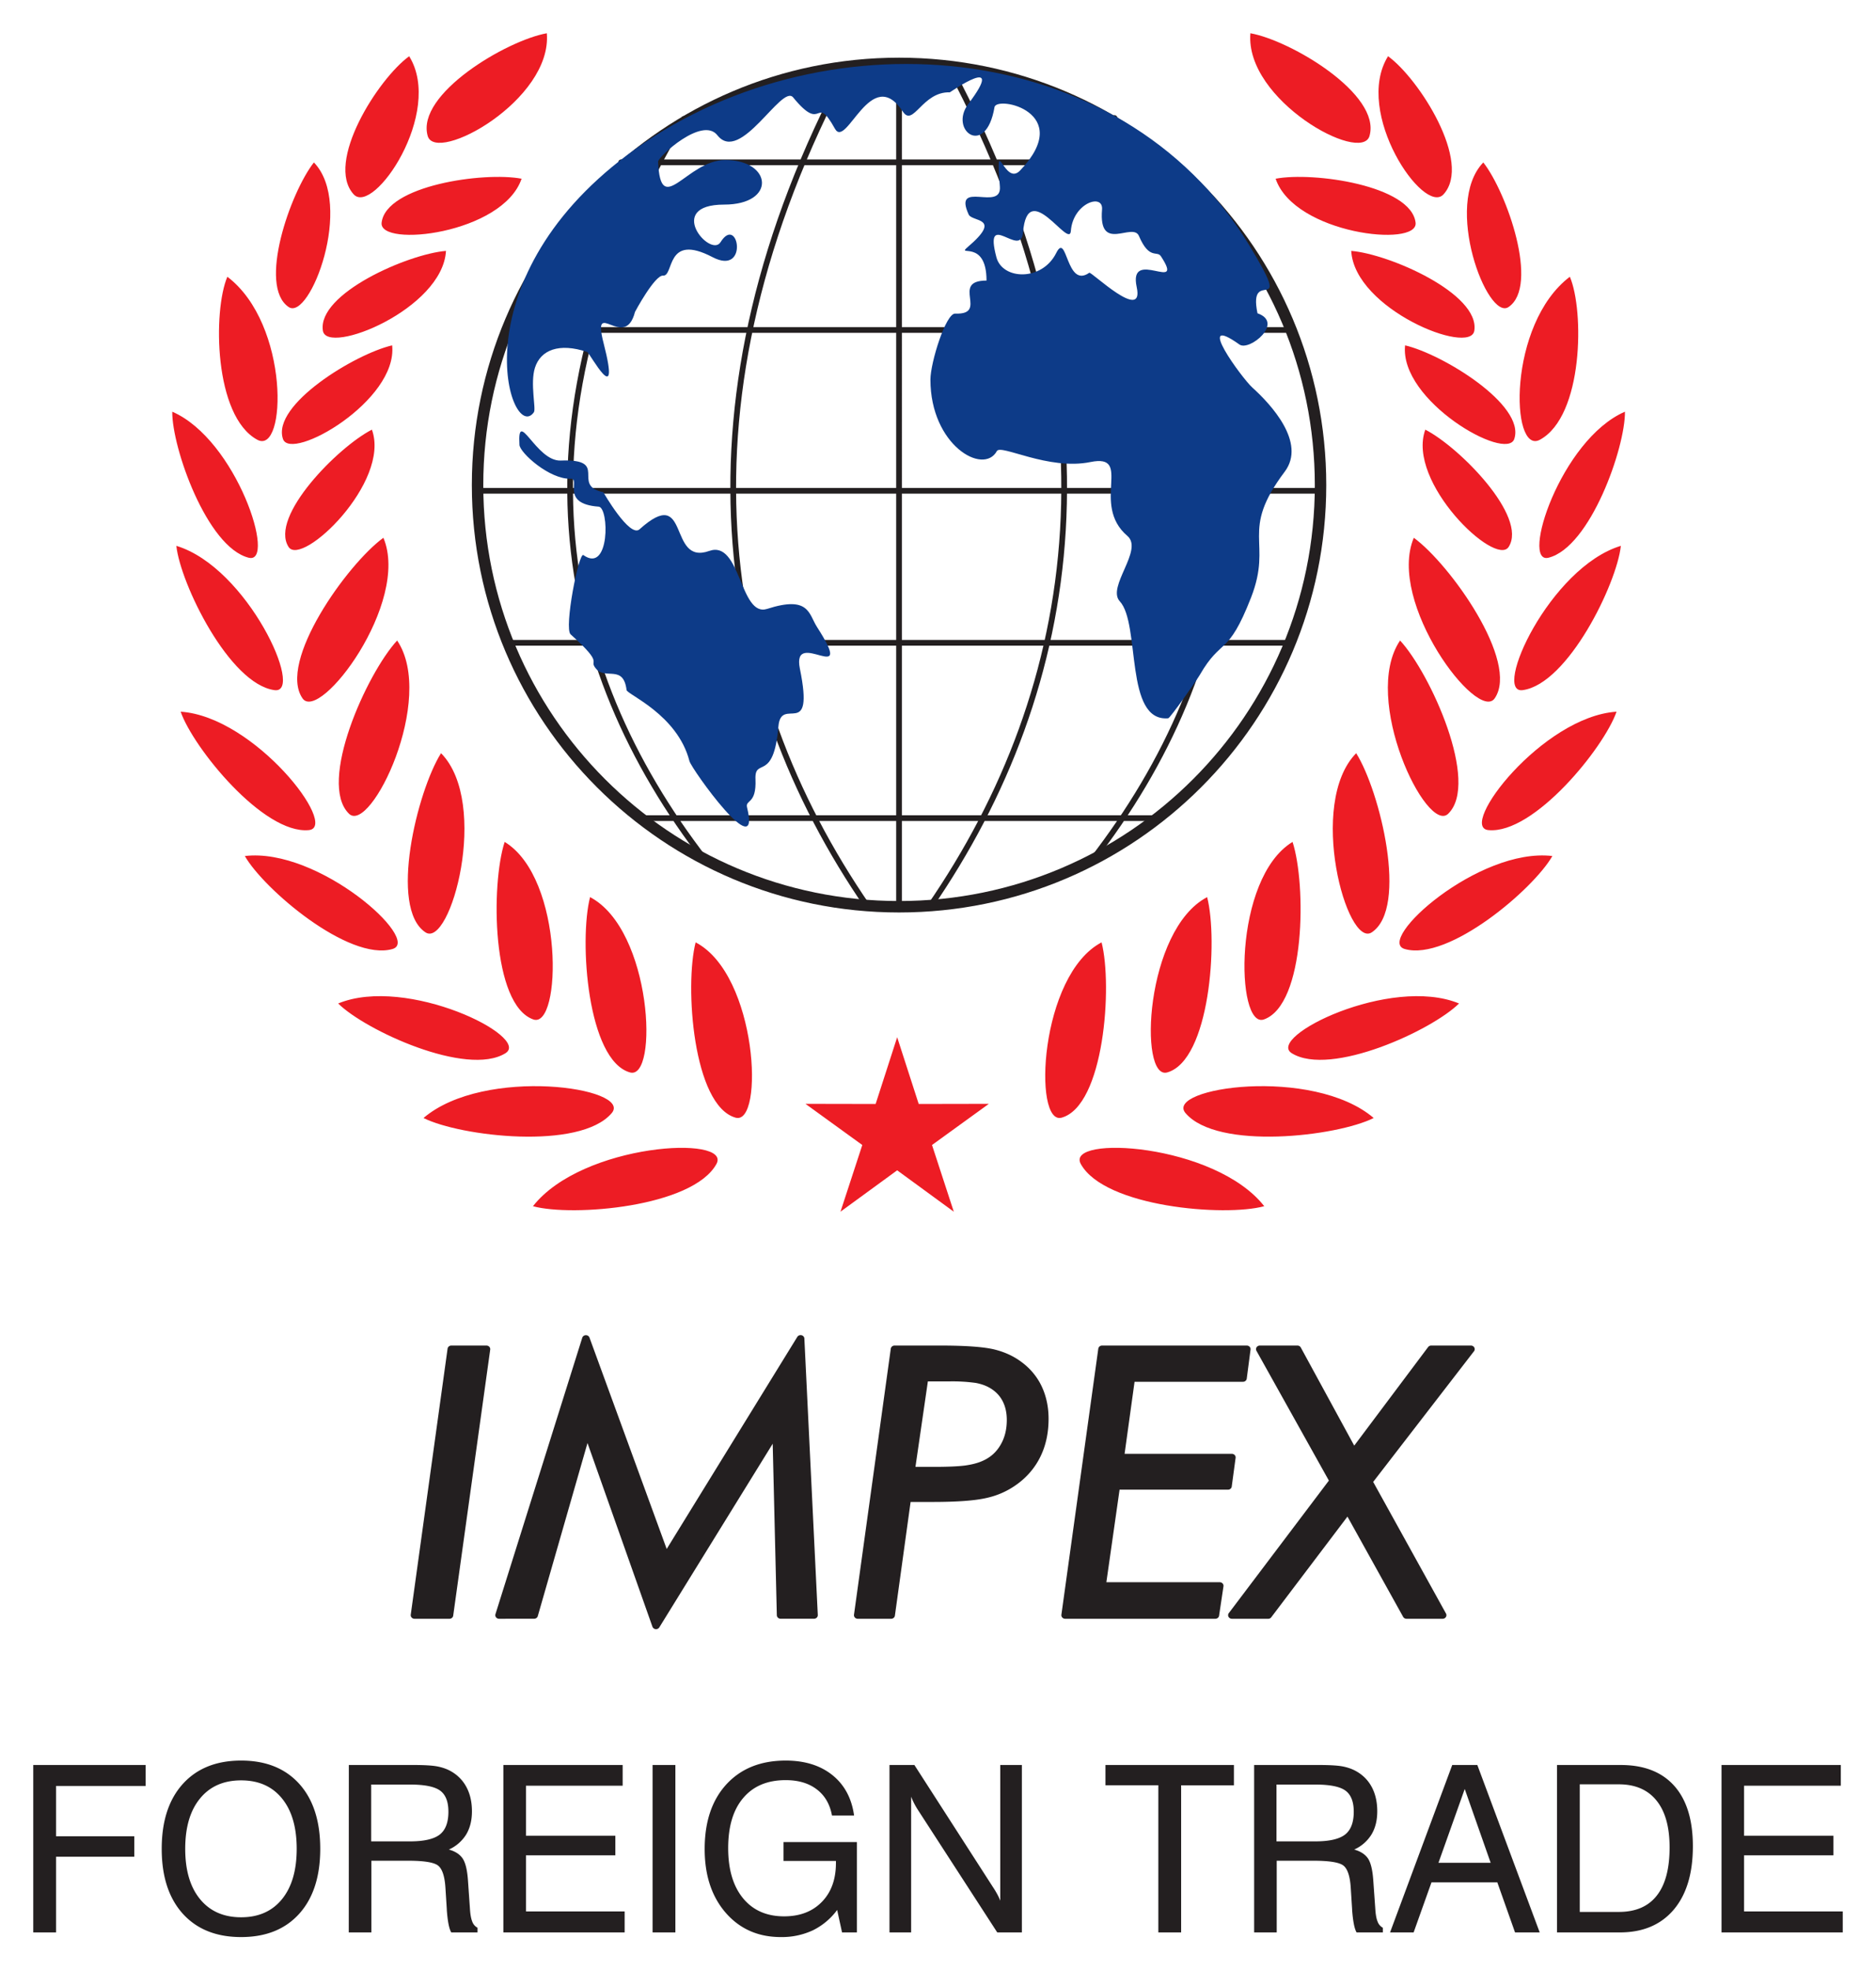
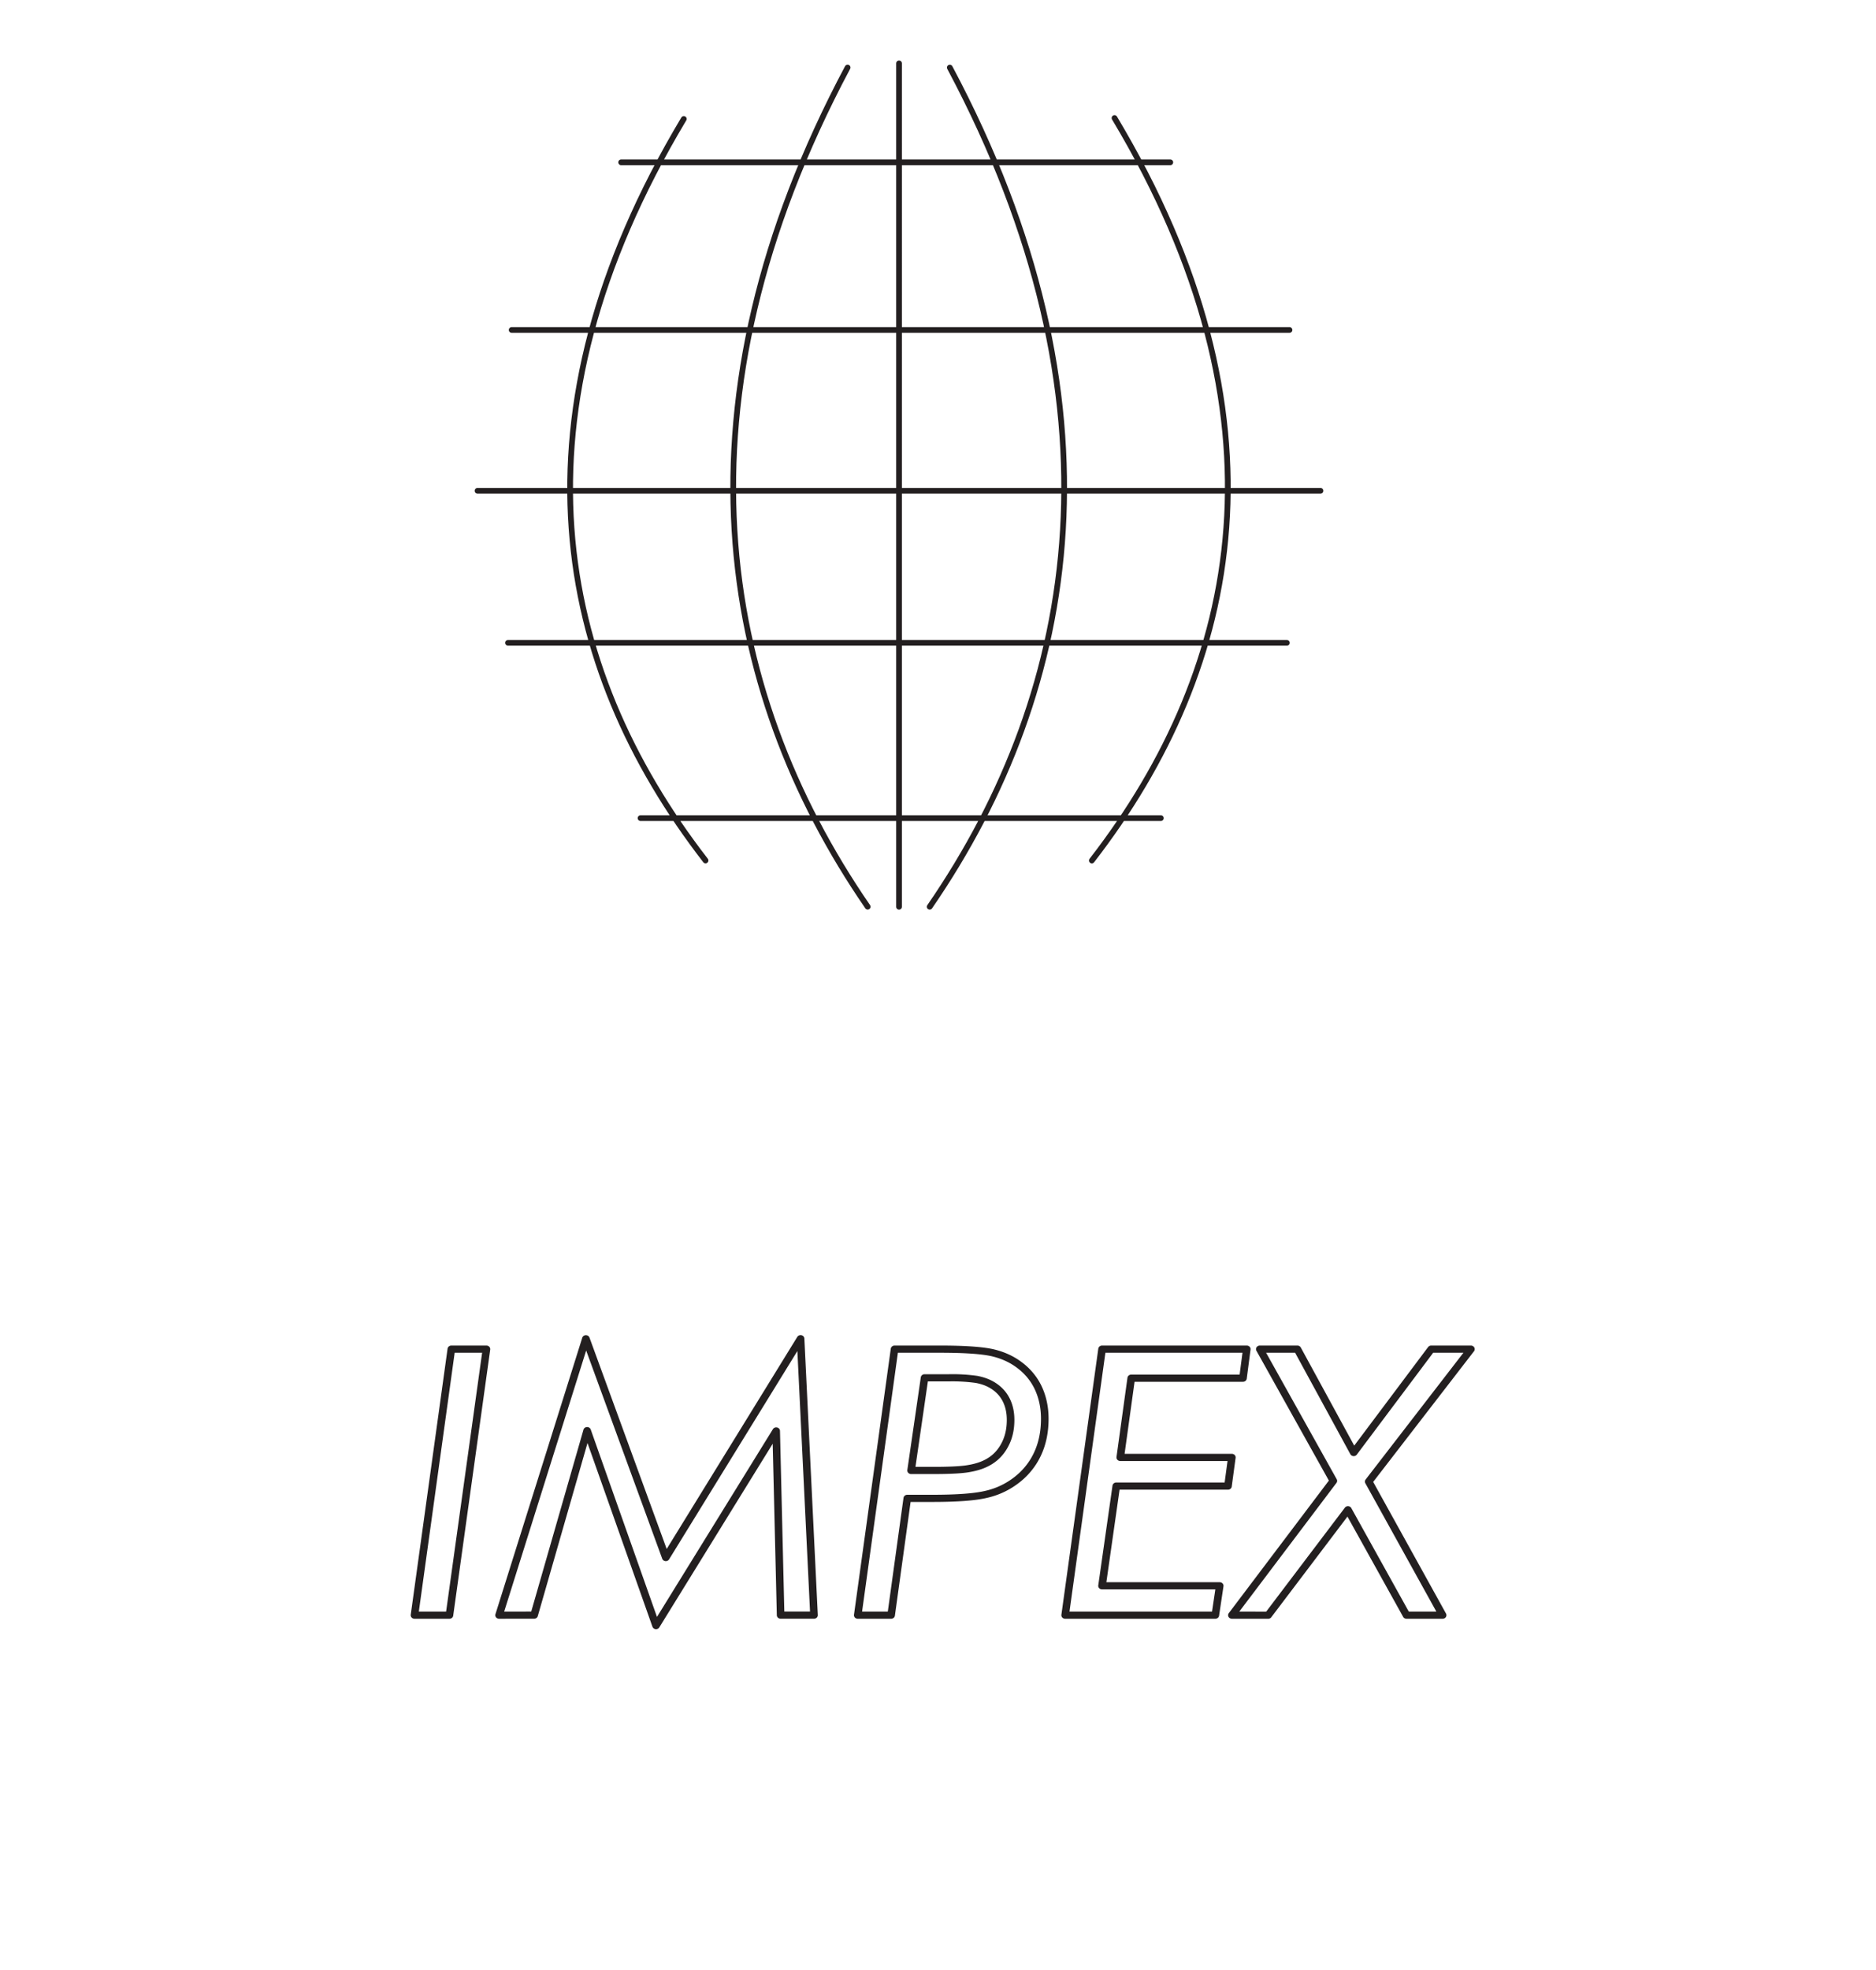
<svg xmlns="http://www.w3.org/2000/svg" width="75.235" height="78.98" viewBox="0 0 56.426 59.235">
  <g data-name="Foreground">
-     <path d="M16.447 1c-1.206.213-3.942 1.83-3.583 3.087.244.852 3.75-1.076 3.583-3.087zm-4.14.691c-.934.676-2.541 3.2-1.668 4.153.592.646 2.717-2.462 1.668-4.153zm3.381 3.682c-1.126-.216-4.08.202-4.21 1.322-.088.76 3.646.34 4.21-1.322zm-6.246-.49c-.709.902-1.694 3.718-.759 4.348.634.427 1.976-3.083.759-4.347zm3.972 2.66c-1.143.093-3.876 1.287-3.702 2.4.118.756 3.604-.649 3.702-2.4zm-1.62 2.84c-1.113.257-3.629 1.79-3.283 2.814.233.696 3.459-1.147 3.284-2.815zm-.608 2.534c-1.018.52-3.09 2.614-2.507 3.525.395.618 3.08-1.948 2.507-3.525zm.346 3.25c-1.088.793-3.188 3.733-2.433 4.828.512.742 3.25-2.88 2.433-4.827zm.413 3.089c-.913.989-2.401 4.28-1.448 5.208.646.628 2.628-3.456 1.448-5.208zm1.32 3.388c-.716 1.14-1.576 4.648-.469 5.385.75.5 1.95-3.88.47-5.385zm1.914 2.667c-.417 1.28-.392 4.893.861 5.337.85.3.942-4.239-.861-5.337zm2.569 1.66c-.335 1.304-.08 4.907 1.2 5.27.867.246.67-4.29-1.2-5.27zm3.175 1.36c-.334 1.304-.078 4.908 1.201 5.27.867.247.669-4.29-1.2-5.27zM6.838 8.321c-.434 1.015-.408 4.189.9 4.899.887.481.982-3.475-.9-4.9zm-1.657 4.056c-.011 1.077 1.042 4.072 2.298 4.39.852.217-.359-3.55-2.298-4.39zm.123 4.033c.12 1.135 1.593 4.156 2.953 4.338.922.123-.811-3.691-2.953-4.338zm.13 4.986c.372 1.079 2.488 3.69 3.854 3.56.926-.087-1.623-3.412-3.855-3.56zm1.93 4.339c.564.992 3.121 3.172 4.44 2.796.896-.256-2.218-3.06-4.44-2.796zm2.807 4.433c.81.804 3.86 2.215 5.03 1.497.792-.487-2.961-2.349-5.03-1.497zm2.567 3.443c1.1.553 4.7.981 5.66-.146.65-.765-3.823-1.42-5.66.146zm3.292 2.652c1.188.324 4.802.027 5.518-1.268.486-.88-4.028-.631-5.518 1.268zM37.61 1c1.205.213 3.941 1.83 3.582 3.087-.244.852-3.75-1.076-3.583-3.087zm4.14.691c.934.676 2.54 3.2 1.667 4.153-.592.646-2.717-2.462-1.668-4.153zm-3.382 3.682c1.126-.216 4.08.202 4.21 1.322.088.76-3.646.34-4.21-1.322zm6.246-.49c.709.902 1.694 3.718.759 4.348-.634.427-1.976-3.083-.759-4.347zm-3.972 2.66c1.143.093 3.876 1.287 3.702 2.4-.118.756-3.603-.649-3.702-2.4zm1.62 2.84c1.113.257 3.629 1.79 3.284 2.814-.234.696-3.46-1.147-3.284-2.815zm.608 2.534c1.019.52 3.09 2.614 2.507 3.525-.395.618-3.08-1.948-2.507-3.525zm-.346 3.25c1.088.793 3.187 3.733 2.433 4.828-.511.742-3.25-2.88-2.433-4.827zm-.413 3.089c.914.988 2.401 4.28 1.448 5.208-.646.629-2.628-3.456-1.448-5.208zm-1.32 3.388c.716 1.139 1.576 4.648.47 5.385-.751.5-1.95-3.88-.47-5.385zm-1.914 2.667c.417 1.28.392 4.893-.861 5.337-.85.3-.942-4.239.861-5.337zm-2.569 1.66c.335 1.304.08 4.907-1.2 5.27-.867.246-.67-4.29 1.2-5.27zm-3.175 1.36c.334 1.304.078 4.908-1.2 5.27-.868.247-.67-4.29 1.2-5.27zm14.085-20.01c.435 1.015.408 4.189-.9 4.899-.887.482-.982-3.475.9-4.9zm1.657 4.056c.011 1.077-1.041 4.072-2.298 4.39-.852.217.36-3.55 2.298-4.39zm-.123 4.033c-.12 1.135-1.592 4.155-2.953 4.338-.922.123.811-3.69 2.953-4.338zm-.13 4.986c-.372 1.079-2.487 3.69-3.854 3.56-.926-.087 1.623-3.412 3.855-3.56zm-1.93 4.339c-.564.992-3.121 3.172-4.44 2.796-.896-.256 2.218-3.06 4.44-2.796zm-2.807 4.433c-.81.804-3.86 2.215-5.03 1.497-.792-.487 2.961-2.348 5.03-1.497zm-2.567 3.443c-1.1.553-4.7.98-5.66-.147-.65-.764 3.823-1.419 5.66.147zm-3.292 2.652c-1.188.324-4.802.027-5.518-1.269-.485-.879 4.028-.63 5.518 1.269zm-11.041-5.08.648 2.007 2.109-.004-1.709 1.237.655 2.005-1.703-1.244-1.705 1.244.656-2.005-1.709-1.237 2.11.004z" fill="#ed1c24" fill-rule="evenodd" />
-     <path stroke-width=".344" stroke-linecap="round" stroke-linejoin="round" fill="none" stroke="#231f20" d="M27.042 1.906c7 0 12.677 5.676 12.677 12.677 0 7.002-5.676 12.677-12.677 12.677-7.002 0-12.678-5.675-12.678-12.677 0-7.001 5.676-12.677 12.678-12.677z" />
    <path stroke-width=".172" stroke-linecap="round" stroke-linejoin="round" fill="none" stroke="#231f20" d="M32.84 25.87c4.538-5.859 6.024-13.4.682-22.322M27.963 27.26c4.537-6.584 5.947-15.202.605-25.229m-1.527 25.23V1.905m-5.82 23.964c-4.537-5.859-5.995-13.37-.654-22.293m5.531 23.683c-4.537-6.584-5.946-15.202-.604-25.229m-6.228 22.566h15.65M15.28 19.325h23.426m-24.343-4.57h25.354M18.683 4.88H35.2M15.39 9.92h23.395" />
-     <path d="M16.058 12.393c.072-.102-.118-.868.032-1.337.17-.535.725-.758 1.573-.474.071.024 1.024 1.804.493-.26-.367-1.428.633.26.943-.944.001-.006.596-1.112.844-1.092.338.027.066-1.299 1.489-.555 1.1.575.775-1.307.24-.45-.304.485-1.688-1.13.107-1.13 1.58 0 1.445-1.34.037-1.34-1.161 0-1.948 1.78-2.022.05-.006-.141 1.329-1.375 1.783-.795.69.881 1.94-1.553 2.279-1.137.92 1.125.643-.159 1.258.943.347.622 1.085-1.97 2.044-.514.31.472.583-.609 1.41-.582.008 0 1.735-1.212.558.347-.599.794.526 1.636.786.1.061-.36 2.435.153.77 1.903-.48.504-.748-1.212-.608.48.064.774-1.423-.222-.939.843.105.231 1.033.074-.026.976-.37.315.563-.26.563 1.01-1.098 0 .084 1.033-.943.993-.281-.012-.744 1.472-.744 1.985 0 1.972 1.596 2.887 1.998 2.148.117-.216 1.55.588 2.813.33 1.301-.265-.004 1.269 1.113 2.221.495.423-.63 1.532-.228 1.966.63.681.13 3.634 1.457 3.516.058-.005.865-1.156.947-1.3.659-1.143.843-.534 1.543-2.328.665-1.703-.362-1.958 1.013-3.785.656-.873-.413-2.024-.976-2.532-.307-.277-1.777-2.282-.385-1.291.297.21 1.357-.657.542-.939-.303-1.468 1.139.241-.244-2.04C33.698.979 24.562.4 18.883 4.646c-5.176 3.87-3.516 8.72-2.825 7.748zm18.132-3.76c-.264-1.22 1.48.217.727-.93-.116-.179-.35.118-.66-.609-.186-.433-1.219.534-1.11-.794.042-.505-.877-.193-.938.645-.042.565-1.3-1.638-1.44.05-.065.784-1.19-.734-.799.74.182.684 1.374.727 1.8-.131.328-.661.295 1.091.993.596.059-.043 1.66 1.512 1.427.433zm-18.566 4.741c.014.24.909 1.043 1.539 1.018.325-.013-.334.753.843.84.32.023.342 2.027-.459 1.456-.138-.098-.588 2.2-.384 2.383 1.075.966.496.734.777 1.047.284.315.812-.14.906.628.017.132 1.531.737 1.891 2.135.062.24 2.171 3.181 1.733 1.394-.06-.247.286-.077.253-.848-.03-.677.548.115.69-1.589.08-.944 1.093.46.646-1.733-.261-1.28 1.73.635.513-1.258-.249-.388-.23-.95-1.497-.542-.825.266-.791-2.08-1.742-1.742-1.268.452-.554-2.038-2.098-.65-.295.266-1.087-1.11-1.088-1.115-.996-.207.21-1.01-1.282-.952-.741.029-1.31-1.615-1.241-.472" fill="#0d3b88" fill-rule="evenodd" />
-     <path d="m12.465 48.559 1.107-7.998h1.056l-1.113 7.998zM15.008 48.559l2.61-8.312 2.402 6.58 4.053-6.58.404 8.312h-1.005l-.132-5.538-3.613 5.85-2.073-5.86-1.594 5.548zM27.398 44.207h.686c.432 0 .753-.015.962-.043.21-.03.39-.076.541-.143.258-.112.456-.286.593-.519.14-.233.209-.503.209-.812 0-.237-.047-.446-.142-.623a1.076 1.076 0 0 0-.423-.433 1.387 1.387 0 0 0-.457-.164 5.164 5.164 0 0 0-.832-.048h-.733zm-1.605 4.352L26.9 40.56h1.361c.755 0 1.285.037 1.594.11.308.072.575.195.806.37.246.187.435.416.563.692.128.274.193.582.193.92 0 .404-.076.765-.23 1.084-.154.32-.38.588-.682.806-.24.179-.53.307-.867.386-.336.078-.87.117-1.601.117h-.755l-.485 3.513zM36.678 47.675l-.132.884H32.03l1.11-7.998h4.352l-.115.872h-3.361l-.329 2.383h3.355l-.116.861h-3.359l-.428 2.998zM37.044 48.559l3.05-4.039-2.21-3.96h1.13l1.693 3.108 2.33-3.107h1.194l-3.073 3.982 2.222 4.016h-1.085l-1.762-3.17-2.4 3.17z" fill="#231f20" />
    <path transform="matrix(1.057 0 0 -1 1 58.235)" stroke-width=".216" stroke-linecap="round" stroke-linejoin="round" fill="none" stroke="#231f20" d="m10.849 9.677 1.048 7.998h.999l-1.053-7.998zM13.256 9.677l2.47 8.31L18 11.41l3.835 6.579.382-8.311h-.95l-.126 5.537-3.419-5.85-1.961 5.86-1.508-5.547zM24.98 14.028h.65c.408 0 .712.015.91.043.199.03.369.076.512.143.245.112.431.286.561.519.133.233.198.503.198.813 0 .237-.045.445-.134.622-.09.18-.222.323-.4.433-.122.076-.266.13-.434.164a4.626 4.626 0 0 1-.786.048h-.694zm-1.518-4.351 1.047 7.998h1.288c.715 0 1.216-.038 1.509-.11.29-.073.544-.196.762-.372a1.8 1.8 0 0 0 .534-.691c.12-.274.182-.582.182-.92 0-.404-.072-.765-.218-1.084a2.091 2.091 0 0 0-.645-.805 2.129 2.129 0 0 0-.82-.387c-.319-.078-.824-.117-1.516-.117h-.714l-.459-3.512zM33.762 10.56l-.125-.883h-4.273l1.05 7.998h4.118l-.108-.873h-3.18l-.312-2.382h3.175l-.11-.862h-3.179l-.405-2.998zM34.109 9.677l2.886 4.038-2.092 3.96h1.07l1.602-3.108 2.205 3.108h1.13l-2.908-3.982 2.103-4.016h-1.028l-1.666 3.169-2.271-3.17z" />
-     <path d="M1 58.095v-5.033h3.381v.63H1.686v1.512h2.353v.616H1.686v2.275zM5.571 55.582c0 .645.148 1.15.446 1.513.297.363.71.545 1.235.545.525 0 .935-.182 1.23-.545.295-.364.442-.868.442-1.513 0-.647-.147-1.152-.442-1.514-.295-.363-.705-.544-1.23-.544-.526 0-.938.181-1.235.544-.298.362-.446.867-.446 1.514zm-.707 0c0-.832.211-1.481.634-1.95.423-.468 1.008-.703 1.754-.703s1.328.234 1.75.701c.42.467.63 1.118.63 1.952 0 .832-.21 1.482-.63 1.95-.422.469-1.004.703-1.75.703s-1.33-.234-1.754-.702c-.423-.47-.634-1.12-.634-1.95M11.164 53.65v1.708h1.168c.422 0 .72-.069.895-.205.173-.136.26-.365.26-.685 0-.299-.08-.51-.245-.633-.165-.123-.468-.185-.91-.185zm-.672-.588h1.953c.316 0 .55.014.699.041.149.028.283.073.401.137.212.116.373.278.484.485.111.207.166.451.166.731 0 .271-.058.503-.174.696a1.18 1.18 0 0 1-.52.452c.197.055.336.148.42.277.083.13.134.35.155.66l.058.83c.01.177.034.31.07.398a.34.34 0 0 0 .159.186v.14h-.79c-.064-.105-.109-.329-.134-.673v-.02l-.042-.657c-.022-.337-.095-.555-.215-.655-.121-.1-.422-.15-.905-.15H11.17v2.155h-.68zM15.14 58.095v-5.033h3.588v.623H15.82v1.505h2.688v.588h-2.688v1.687h2.968v.63zM19.628 58.095v-5.033h.686v5.033zM25.18 57.42a2.005 2.005 0 0 1-.731.612 2.203 2.203 0 0 1-.964.203c-.681 0-1.233-.244-1.657-.73-.422-.487-.633-1.125-.633-1.916 0-.822.218-1.472.655-1.947.438-.475 1.032-.713 1.782-.713.574 0 1.042.146 1.405.437.361.29.58.695.652 1.215h-.665c-.062-.34-.214-.602-.457-.786-.242-.186-.555-.278-.935-.278-.55 0-.975.179-1.277.536-.303.355-.453.858-.453 1.508 0 .643.15 1.146.448 1.508.298.362.71.543 1.234.543.474 0 .852-.144 1.135-.434.282-.288.424-.678.424-1.167v-.065h-1.576v-.567h2.206v2.716h-.446zM26.754 58.095v-5.033h.749l2.354 3.657c.053.079.098.154.137.225.038.07.069.136.092.198v-4.08h.65v5.033h-.741l-2.402-3.708a2.236 2.236 0 0 1-.188-.372v4.08zM34.84 58.095v-4.424h-1.59v-.609h3.864v.61h-1.588v4.423zM38.394 53.65v1.708h1.168c.423 0 .72-.069.895-.205.174-.136.261-.365.261-.685 0-.299-.081-.51-.246-.633-.164-.123-.468-.185-.91-.185zm-.672-.588h1.953c.316 0 .55.014.7.041.148.028.282.073.4.137.213.116.374.278.485.485.11.207.165.451.165.731 0 .271-.058.503-.174.696a1.18 1.18 0 0 1-.519.452c.196.055.335.148.42.277.082.13.133.35.154.66l.059.83c.01.177.033.31.07.398a.34.34 0 0 0 .158.186v.14h-.79c-.063-.105-.108-.329-.134-.673v-.02l-.042-.657c-.022-.337-.094-.555-.214-.655-.122-.1-.423-.15-.906-.15h-1.106v2.155h-.679zM43.266 56.002h1.57l-.78-2.219zm-1.456 2.093 1.87-5.033h.755l1.876 5.033h-.742l-.533-1.505h-1.98l-.537 1.505zM48.691 53.643h-1.175v3.836h1.175c.504 0 .885-.163 1.141-.49.258-.326.386-.81.386-1.45 0-.612-.13-1.082-.393-1.407-.261-.325-.64-.489-1.134-.489zm-1.86 4.452v-5.033h1.919c.7 0 1.237.21 1.61.629.372.419.558 1.023.558 1.814 0 .818-.192 1.454-.578 1.909-.387.453-.925.681-1.617.681zM51.78 58.095v-5.033h3.588v.623h-2.91v1.505h2.688v.588h-2.688v1.687h2.968v.63z" fill="#231f20" />
  </g>
</svg>